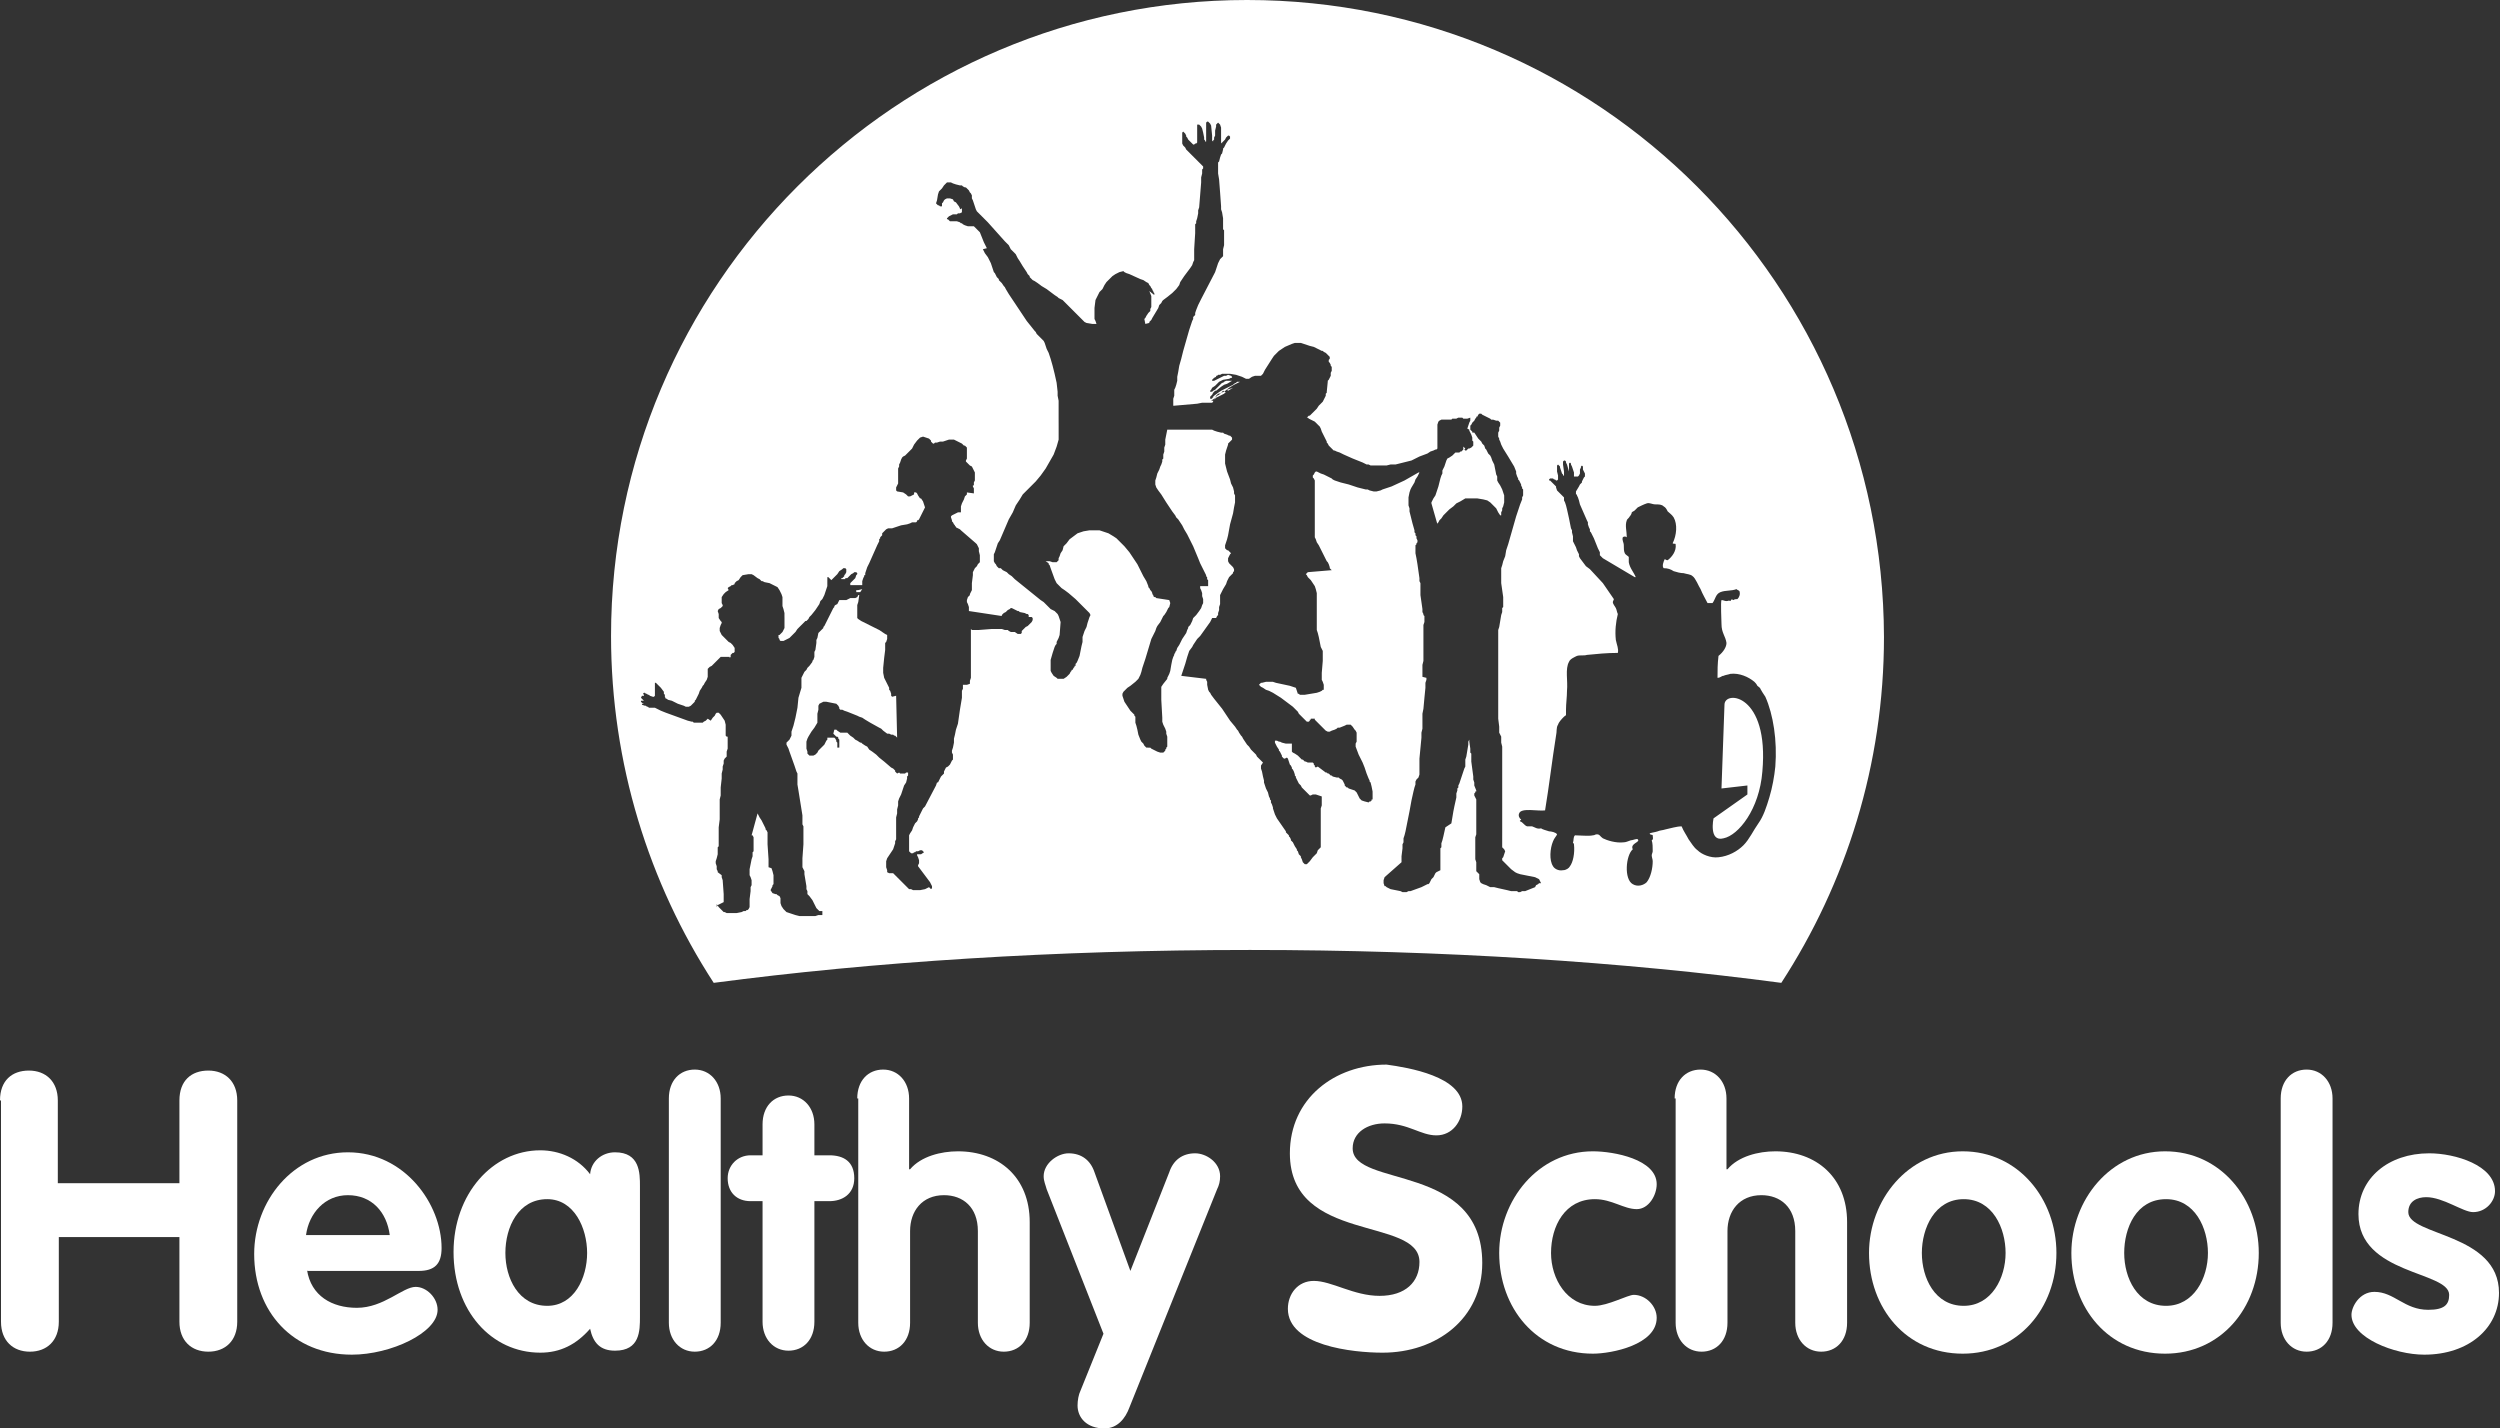
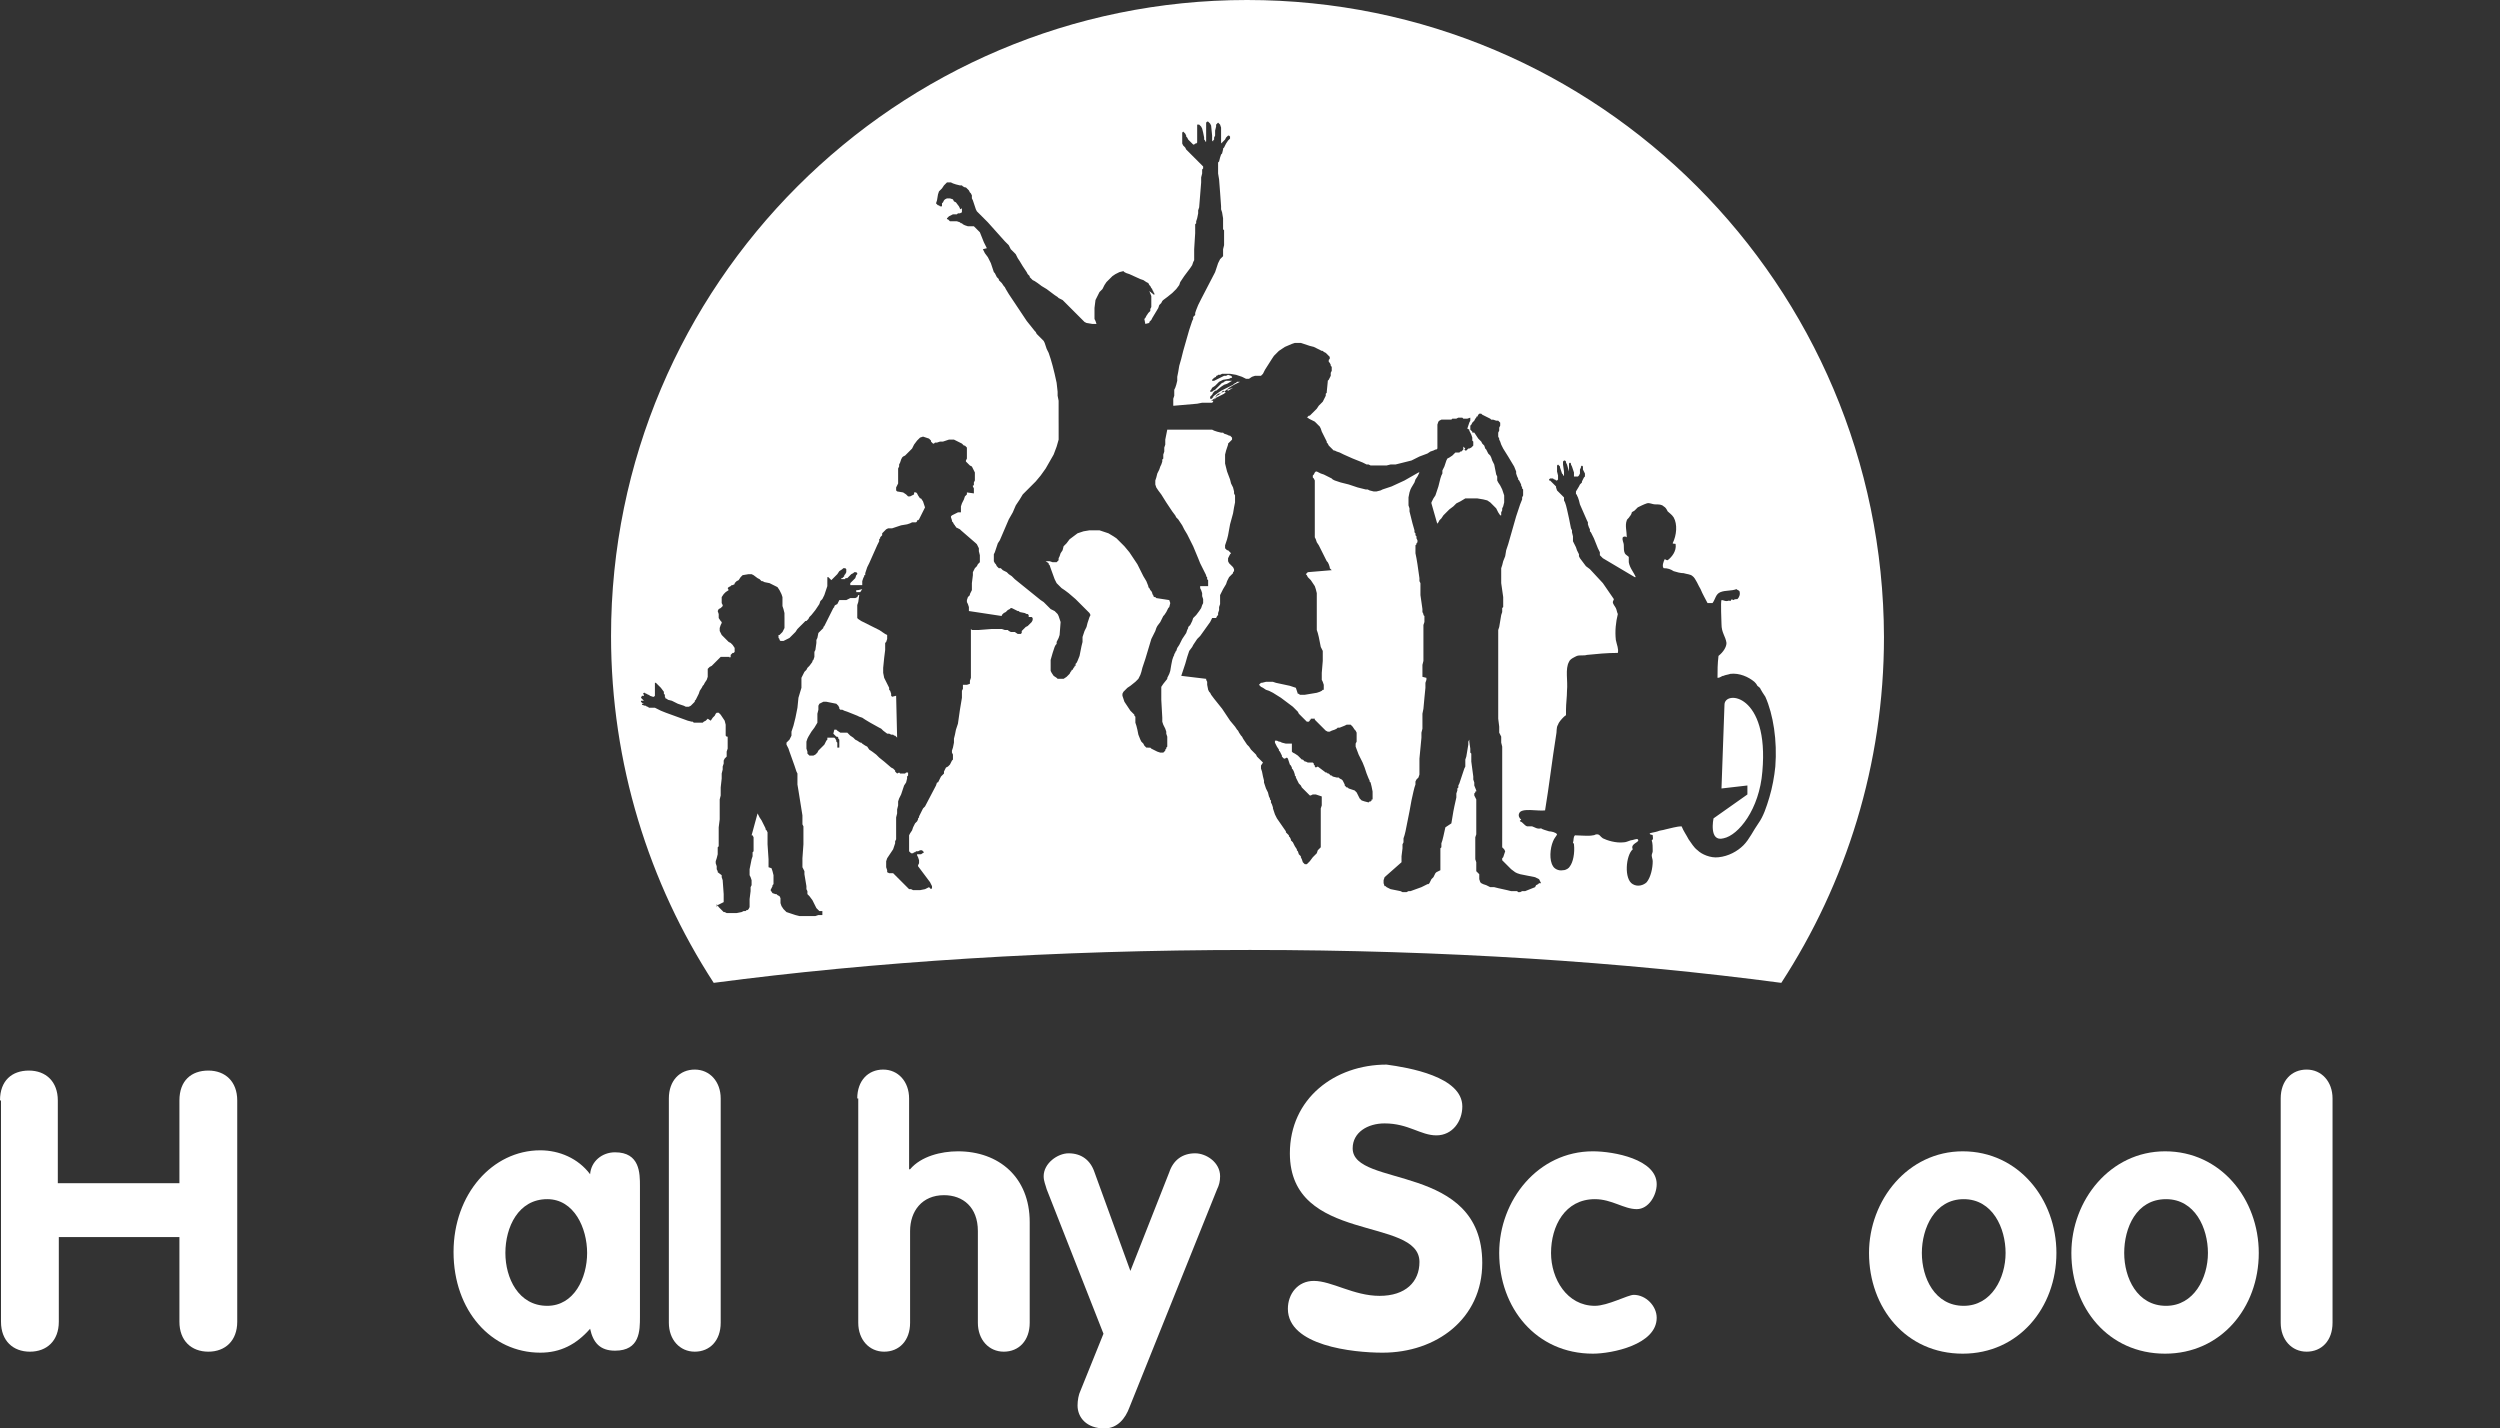
<svg xmlns="http://www.w3.org/2000/svg" version="1.1" id="Layer_1" x="0px" y="0px" viewBox="0 0 250.8 143.3" style="enable-background:new 0 0 250.8 143.3;" xml:space="preserve">
  <rect x="0" y="0" width="250.8" height="143.3" fill="#333333" stroke="none" />
  <style type="text/css">
	.st0{fill-rule:evenodd;clip-rule:evenodd;fill:#FFFFFF;}
</style>
  <path class="st0" d="M173,70.7l-0.3,8.4l2.6-0.3v0.9l-3.4,2.4c0,0-0.5,2.4,1,2c1.5-0.3,3.6-2.9,3.9-6.7  C177.5,69.6,173,69.2,173,70.7z M123.2,39.2l0.5-0.3l-0.6,0.2L123.2,39.2z M125.1,0C89.9,0,61.3,28.6,61.3,63.8  c0,12.8,3.8,24.8,10.3,34.8c15.9-2.1,34.2-3.3,53.8-3.3c19.4,0,37.5,1.2,53.3,3.3c6.5-10,10.3-21.9,10.3-34.7  C188.9,28.6,160.4,0,125.1,0z M103.6,62.2l-0.1,0.2l-0.2,0.2l-0.2,0.2l-0.2,0.1l-0.1,0.1l-0.2,0.2l-0.1,0.1l0,0.1h0v0.1l-0.1,0.1  h-0.1v0l-0.1,0l-0.1,0l-0.3-0.2l-0.1,0l-0.1,0l-0.1,0h-0.1l-0.2-0.1l-0.1-0.1l-0.3,0l-0.3-0.1l-0.2,0l-0.1,0h-0.4l-0.3,0l-1.3,0.1  h-0.7v0l-0.1-0.1l0,4.9l-0.1,0.3l0,0.1l0,0.1l0,0.1L97,68.7l-0.2,0l-0.1,0h-0.1l0,0l0,0v0.1l0,0.1v0.2l-0.1,0.2l0,0.2l0,0.5  l-0.2,1.2l-0.2,1.4l-0.2,0.6l-0.1,0.5l-0.1,0.4l0,0.4L95.6,75l-0.1,0.3l0,0.2l0.1,0.2l0,0.1v0.1l0,0.1v0.2l-0.1,0.1l-0.1,0.2  l-0.1,0.2l-0.2,0.2L94.9,77l-0.1,0.2l-0.1,0.2l0,0.2l-0.1,0.1l-0.1,0.1l-0.1,0.1l-0.1,0.2l-0.1,0.2l-0.1,0.2L94,78.5l-0.1,0.3  l-1.1,2.1l-0.2,0.2l-0.1,0.2l-0.1,0.2l-0.1,0.2l-0.1,0.2l0,0.1v0l-0.1,0.1l0,0l0,0.1L92,82.4l-0.1,0.1l-0.1,0.1l-0.1,0.2L91.6,83  l-0.1,0.3l-0.2,0.3l-0.1,0.2l0,0.2v0.1l0,0.2l0,0.3l0,0.3v0.3l0,0.1l0,0.1l0.1,0.1l0.1,0.1h0.1l0,0l0.1,0l0.1-0.1v0h0.1l0.1-0.1  l0.2,0l0.2-0.1h0.1l0.1,0l0.1,0.1l0.1,0.1l-0.3,0.2H92l0,0.1l0.1,0.2l0.1,0.3h0v0.2h0v0.1l-0.1,0.2v0.1l1.2,1.6l0.1,0.2l0.1,0.2  l0,0.2l-0.1,0.1L93.2,89L93,89.1l-0.2,0.1l-0.5,0.1l-0.4,0l-0.3,0l-0.2-0.1l-0.1,0h-0.1l-1.6-1.6h-0.2l0,0h-0.1l-0.1,0l-0.2-0.1  L89,87.4L89,87.3L88.9,87v-0.6l0.1-0.3l0.2-0.3l0.2-0.3l0.2-0.3l0.1-0.3l0.1-0.3l0-0.2l0.1-0.2v-0.3l0-0.2v-0.3l0-0.3l0-0.3l0-0.4  V82l0.1-0.4l0-0.4l0.1-0.4l0-0.2l0-0.2l0.1-0.3l0.1-0.2l0.1-0.2l0.1-0.3l0.1-0.3l0.1-0.3l0.2-0.3l0.1-0.4l0-0.2l0.1-0.1l0-0.2v-0.1  l-0.1,0h-0.1l-0.1,0.1h-0.3l-0.1,0l-0.1,0l-0.1-0.1L90,77.6l-0.1-0.1l-0.1-0.1l0,0l0,0l0-0.1l-0.1-0.1l-0.1-0.1l-0.2-0.1l-0.7-0.6  L88.2,76l-0.3-0.3l-0.4-0.3l-0.3-0.2L87,74.9l-0.2-0.1l-0.3-0.2l-0.1-0.1l-0.1,0l0,0l-0.3-0.2l-0.2-0.1L85.6,74l-0.3-0.2l-0.2-0.2  L85,73.5l-0.1,0l-0.1,0l-0.1,0l-0.1,0l-0.1,0h-0.2L84,73.3l-0.1-0.1l-0.1,0h-0.1l-0.1,0.4l0.3,0.3H84l0.1,0.1l0,0.1l0.1,0.1v0.5  l0,0.1v0.1l0,0.1h-0.2L84,74.6l0-0.1l0,0l-0.1-0.1l0,0l0-0.1l-0.1-0.2l-0.1-0.1l-0.1,0L83.3,74h-0.3L83,74.1l0,0.1l-0.1,0.1  l-0.1,0.2l-0.1,0.2l-0.2,0.2l-0.2,0.2l-0.2,0.2L82,75.5l-0.2,0.2l-0.2,0.1h-0.2l-0.2,0l-0.2-0.2L81,75.4l-0.1-0.3l0-0.2l0-0.5  l0.1-0.3l0.1-0.2l0.3-0.5l0.3-0.4l0.3-0.5v-0.3l0-0.2l0-0.4l0.1-0.4l0-0.2l0-0.2l0.1-0.2l0.2-0.1l0.2-0.1h0.3l1,0.2l0,0l0.1,0.1  l0.1,0.1l0.1,0.2l0,0l0,0.1l0.1,0.1h0.1l0.1,0l0.2,0.1l0.3,0.1l0.5,0.2l0.5,0.2l0.2,0.1l0.3,0.1l0.3,0.2l0.5,0.3l0.9,0.5l0.2,0.1  l0.1,0.1l0,0l0.1,0.1l0.4,0.3h0l0.1,0l0.1,0l0.2,0.1l0.1,0l0.1,0l0.1,0.1h0l0.1,0l0.1,0.1l0,0l0.1,0.1l-0.1-4.2l-0.4,0.1l-0.1-0.1  l0-0.1l0-0.1v0l-0.1-0.3l-0.1-0.1l0,0v0l0-0.2l-0.2-0.4L88.7,68l-0.1-0.5V67l0.1-1l0.1-0.8l0-0.3l0-0.2v-0.2l0.1-0.1l0.1-0.3l0-0.2  L89,63.7l-0.2-0.1l-0.3-0.2l-0.3-0.2l-1.4-0.7l-0.4-0.2l-0.3-0.2l-0.2-0.2L86,62L86,61.8v-0.4l0-0.2l0-0.2l0-0.3l0.1-0.3l0.1-0.7  l0,0l-0.1,0L86,59.9L85.8,60l-0.1,0l0,0h-0.1l-0.1,0l-0.2,0l-0.2,0.1l-0.2,0.1l-0.2,0l-0.2,0l-0.1,0l-0.2,0L84,60.6l-0.2,0.1  l-0.1,0.1l0,0.1L83.6,61l-0.1,0.2l-0.1,0.2l-0.5,1l-0.1,0.2l-0.1,0.2l-0.1,0.1l0,0.1l-0.1,0.1l-0.2,0.2l-0.2,0.2L82,64l-0.1,0.2  l0,0.3l-0.1,0.7l-0.1,0.2l0,0.2l0,0.3l-0.1,0.3l-0.1,0.1l0,0.1l-0.3,0.4l-0.2,0.2l-0.1,0.2l-0.2,0.2l-0.1,0.2l-0.1,0.2l-0.1,0.2  l0,0.1l0,0.2l0,0.3l0,0.4L80.1,70L80,71l-0.1,0.5l-0.1,0.5l-0.1,0.4l-0.1,0.4l-0.1,0.3l-0.1,0.3l0,0.1v0.1l0,0.2l-0.2,0.4l-0.1,0.1  L79,74.4l-0.1,0.1l0,0.1l0,0.1l0.1,0.2l0.1,0.2l0.1,0.3l0.5,1.4l0.1,0.3l0.1,0.3l0.1,0.2l0,0.2l0,0.2l0,0.3l0,0.4l0.1,0.6l0.4,2.5  V82l0,0.2l0,0.3l0,0.2l0.1,0.2v0.2l0,0.2v0.2l0,0.1l0,0.2v0.2l0,0.3v0.4l-0.1,1.4l0,0.3v0.4l0,0.1v0.1l0.1,0.2l0.1,0.2l0,0.3  l0.1,0.6l0.1,0.6v0.3l0.1,0.2v0.2l0,0.1l0.2,0.2l0.3,0.4l0.2,0.4l0.1,0.2l0.1,0.2l0.1,0.1l0.2,0.2l0.1,0l0,0l0,0l0.1,0l0.1,0l0,0.4  h-0.2v0h-0.2l-0.3,0.1h-0.4v0h-0.4v0h-0.8l-0.4-0.1l-0.3-0.1l-0.3-0.1l-0.3-0.1l-0.3-0.3l-0.2-0.3l-0.1-0.3l0-0.2l0-0.2l0-0.1  l-0.1-0.2l-0.2-0.1l-0.1-0.1l-0.1,0l-0.3-0.1l-0.2-0.3l0.1-0.2l0.1-0.2l0-0.1l0.1-0.1l0-0.2l0-0.1l0-0.1v-0.1l0-0.2l0-0.2l-0.1-0.4  l-0.1-0.3L77.1,87v-0.2l0-0.2v-0.4l-0.1-1.5l0-0.4v-0.6l0-0.2l-0.1-0.2l-0.1-0.1l0-0.1l-0.1-0.2l-0.1-0.2l-0.2-0.4L76.2,82L76,81.6  l-0.6,2.2l0.1,0l0.1,0.2v0.2l0,0.3l0,0.4l0,0.5l-0.1,0.1l0,0.2l0,0.2l-0.1,0.3l-0.1,0.5l-0.1,0.5l0,0.2l0,0.2l0,0.1v0.1l0.1,0.2  l0.1,0.3l0,0.2l0,0.1v0.2l-0.1,0.2l0,0.4l-0.1,0.8l0,0.2l0,0.1l0,0.1v0l0,0l0,0.1l0,0.1l0,0.2l-0.1,0.2l-0.1,0.1l-0.1,0l-0.1,0.1  l-0.2,0l-0.2,0.1l-0.5,0.1l-0.5,0h-0.5l-0.2-0.1l-0.1,0l-0.2-0.2l-0.1-0.1l0,0l-0.1-0.1l-0.1-0.1l-0.2-0.3V91l0.1-0.2l0.2-0.1  l0.2-0.1l0.2-0.1v-0.1l0,0v-0.2h0v-0.5l-0.1-1.4l-0.1-0.3l0-0.2L72,87.5v-0.1l-0.1-0.2l0-0.3l-0.1-0.3l0-0.2l0.1-0.3l0.1-0.4l0-0.3  l0-0.2l0-0.2l0.1-0.1v-1.1l0-0.8l0.1-0.8v-0.4l0-0.3V81l0-0.1v-0.7l0.1-0.4V79l0.1-0.9l0-0.5l0.1-0.4l0-0.3l0.1-0.3l0-0.2l0-0.1  l0.1-0.2l0.1-0.1l0.1-0.1l0,0l0,0v-0.1l0-0.2v-0.2l0.1-0.3v-0.2l0-0.2l0,0v-0.8l-0.1,0l0,0l-0.1-0.1l0-0.1v-0.3l0-0.2l0-0.3l0-0.2  l-0.1-0.4l-0.2-0.3l-0.2-0.3l-0.1-0.1l-0.1-0.1l-0.1,0l-0.1,0l-0.1,0.1l-0.1,0.2l-0.2,0.2l-0.2,0.3L71,72.1l-0.2,0.2l-0.2,0.1  l-0.1,0.1h-0.2l-0.1,0l-0.1,0H70l-0.2,0l-0.2,0l-0.1-0.1l0,0h-0.1L69,72.3l-1.1-0.4l-1.1-0.4l-0.5-0.2l-0.4-0.2l-0.2-0.1l-0.1,0l0,0  h-0.1l-0.1,0h-0.1l-0.2,0l-0.1-0.1l-0.1,0l-0.1-0.1l-0.1,0l-0.3-0.1l0,0v0l0-0.1v0l0.1,0l0.1,0l-0.2-0.1l0,0l-0.1-0.1l0-0.1l0.1,0  l0.1,0h0.1l-0.2-0.2l-0.1-0.1l0.1-0.2h0.3l-0.1,0l0-0.1l-0.1-0.1l-0.1,0l0.1,0l0.1-0.1h0.1l0.1,0.1l0.1,0l0.1,0.1h0.1l0,0l0.1,0.1  l0.3,0.1l0.1,0l0.1-0.1v-0.1h0l0,0l0-0.2V69l0-0.2v-0.1l0-0.1v-0.1l0.1,0l0.1,0.1l0.1,0.1l0.3,0.3l0.3,0.4l0,0.1l0,0.1l0,0l0.1,0.1  l0,0.1l0,0.1l0.1,0.2l0.1,0l0.1,0.1l0.4,0.1l0.4,0.2l0.2,0.1l0.3,0.1l0.3,0.1l0.2,0.1h0l0,0l0.1,0l0.1,0l0.1,0l0.2-0.1l0.1-0.1  l0.1-0.1l0.1-0.1l0.1-0.1l0-0.1l0.1-0.1l0.3-0.6l0.1-0.3l0.2-0.3l0.1-0.2l0.1-0.1l0.1-0.2l0.2-0.3l0.1-0.3l0-0.2l0-0.1l0-0.2l0-0.2  v-0.1l0.1-0.1l0.1-0.1l0.2-0.1l0.3-0.3l0.3-0.3l0.3-0.3h0.4l0.1,0H73l0.1,0h0.1V66l0.1-0.1l0-0.1l0-0.1l0.1-0.1l0.1-0.1l0.1,0  l0.1-0.1l0-0.1v0l0-0.1v0l0-0.1l0-0.1V65l-0.2-0.3l-0.1-0.1l-0.1-0.1l-0.2-0.1l-0.1-0.1l-0.2-0.2l-0.2-0.2l-0.2-0.2l-0.1-0.2  l-0.1-0.2L72.2,63l0.1-0.3l0.1-0.2l0-0.1l0,0v0l-0.1-0.1l0,0v0L72.1,62l0-0.1l0-0.1l0-0.1l0-0.1l-0.1-0.3l0.1-0.2l0.2-0.1l0.1-0.1  l0.1-0.1l0-0.1l0,0l-0.1-0.2l0-0.1v-0.5l0.2-0.3l0.2-0.2l0.3-0.2L73,59l0.1-0.1l0.2-0.1l0.1-0.1l0,0h0.1l0.2-0.1l0-0.1l0.1-0.1  l0.1-0.1l0.2-0.1l0.2-0.3l0.1-0.1l0.1-0.1l0.6-0.1l0.2,0l0.1,0l0.2,0.1l0.4,0.3l0.2,0.1l0.2,0.2l0.1,0l0.2,0.1l0.5,0.1l0.2,0.1  l0.2,0.1l0.2,0.1l0.2,0.1l0.2,0.3l0.2,0.4l0.1,0.3l0,0.2v0.4l0,0.3l0.1,0.3l0.1,0.4l0,0.3V62l0,0.1v0.3l0,0.1v0.1L78.7,63l-0.2,0.4  l-0.1,0.1l-0.1,0.1l-0.1,0.1l0,0l-0.1,0l0,0.1v0.2l0,0v0l0.1,0.1l0,0.1l0.1,0.1l0.1,0l0.2,0l0.2-0.1l0.2-0.1l0.2-0.1l0.2-0.2  l0.2-0.2l0.2-0.2l0.2-0.3l0.2-0.2l0.2-0.2l0.1-0.1l0.2-0.2l0.1-0.1l0.1,0l0.1-0.1l0.1-0.1l0.1-0.2l0.2-0.2l0.4-0.5l0.2-0.3l0.2-0.3  l0.1-0.3l0.2-0.2l0.2-0.4l0.1-0.3l0.1-0.3l0.1-0.3l0-0.3V58l0-0.1l0,0l0.1,0l0.2,0.2l0.1,0.1v0.1l0,0l0-0.1l0.1-0.1l0.1-0.1l0.1-0.1  l0.1-0.1l0.2-0.2l0.2-0.3l0.3-0.2l0.1-0.1l0.1,0l0.1,0l0.1,0.1v0.1l0,0.1l0,0.1l-0.1,0.2l-0.1,0.1l0,0.1l-0.2,0.2l-0.1,0v0.1l0.1,0  l0.3,0l0-0.1v0H85l0.1-0.1l0.2-0.2l0.1-0.1l0.2-0.1l0.1-0.1l0.1,0l0.1,0l0.1,0.1l0,0.1l-0.1,0.1L85.8,58l-0.2,0.2l-0.2,0.2l-0.1,0.1  l0,0v0.1l0,0.1l0.1,0l0.1,0h0.3l0.3,0l0.4,0l0,0.1v0l0-0.1l0-0.4l0.1-0.3l0.1-0.2l0-0.1l0.1,0l0-0.2l0.1-0.3l0.1-0.3l0.2-0.4  l0.8-1.8l0.1-0.2l0.1-0.2l0-0.2l0.1-0.1l0-0.1l0.1-0.1l0.1-0.1v-0.1l0-0.1l0.1-0.1l0.1-0.1l0.2-0.2l0.2-0.1l0.1,0l0,0h0.1l0.1,0  l0.1,0l0.3-0.1l0.6-0.2l0.6-0.1l0.3-0.1l0.2-0.1l0.2,0l0.2,0l0.1-0.1l0-0.1l0.1,0l0.1-0.1l0.1-0.2l0.1-0.2l0.1-0.2l0.1-0.2l0.1-0.2  l0.1-0.2l-0.1-0.3l-0.1-0.3l-0.2-0.3L92.3,50l-0.2-0.3L92,49.5l-0.1-0.1l-0.1,0h-0.1l0,0.1l0,0.1l-0.2,0.1l-0.2,0.1l-0.2,0l-0.1-0.1  l-0.1-0.1l-0.3-0.2L90,49.3l-0.1-0.1l0-0.1l0-0.2l0.1-0.2l0.1-0.2l0-0.2l0-0.2l0-0.1l0-0.1l0-0.1l0-0.2l0-0.2l0-0.3V47l0.1-0.2  l0-0.2l0.1-0.2l0.1-0.3l0.1-0.2l0.1-0.1l0.2-0.1l0.1-0.1l0.2-0.2l0.2-0.2l0.2-0.2l0.2-0.4l0.3-0.4l0.3-0.3l0.3-0.1l0.3,0.1l0.3,0.1  l0.1,0.1l0.1,0.1v0.1l0.1,0.1l0.1,0.1l0.1,0l0.1-0.1l0.1,0h0.1l0.3-0.1l0.3,0l0.3-0.1l0.3-0.1l0.2,0h0.3l0.2,0.1l0.4,0.2l0.2,0.1  l0.1,0.1l0.1,0.1l0.1,0l0.1,0.1l0.1,0.1v0.1l0,0.1l0,0.2l0,0.2l0,0.2v0.1l0,0.1V46l-0.1,0.2v0.1l0,0h0l0.1,0.1l0.1,0.1l0.2,0.2  l0.2,0.1l0.1,0.2l0.1,0.2l0.1,0.2l0,0.2v0.2l0,0.2l0,0.2l-0.1,0.2l0,0.1l0,0.1v0.1l-0.1,0l0,0.1l0.1,0.2l0,0.1v0.1l0,0.1v0.2  L97,49.4l0,0.2l-0.1,0.1l-0.1,0.1l-0.1,0.3l-0.1,0.2l-0.1,0.2l-0.1,0.3l0,0.4h0v0.2l-0.1,0h0v0h-0.2l-0.2,0.1l-0.2,0.1l-0.2,0.1  l-0.1,0.1l0,0.1l0.1,0.3v0.1l0.1,0.1l0.1,0.2l0.1,0.1l0,0l0,0.1l0.1,0l0,0.1l0.2,0.1l0.2,0.1l0.1,0.1V53l0,0.1v0.1l0,0l1.5,1.3l0,0  l0.1,0.1l0.1,0.2l0.1,0.2l0,0.3l0.1,0.4v0.3l0,0.1v0.3l-0.2,0.2L98,56.8L97.8,57l-0.1,0.2l-0.1,0.2v0.3l-0.1,0.8V59l0,0.2l-0.1,0.2  l-0.1,0.2l0,0l0,0.1l-0.1,0.1l-0.1,0.1l-0.1,0.3l0,0.2l0.1,0.2l0.1,0.3l0,0.1l0,0.1v0.1l0,0.1l3.3,0.5l0-0.1l0.1-0.1l0.1-0.1  l0.2-0.1l0.2-0.2l0.2-0.1l0.1-0.1h0.1l0.2,0.1l0.2,0.1l0.2,0.1h0l0.1,0l0.1,0.1l0.5,0.1l0.2,0.1h0l0.1,0l0.1,0.1l0,0.1l0,0.1l0.2,0  l0.1,0l0.1,0.1l0,0.2L103.6,62.2z M154.4,88.6l-0.1,0.1l-0.2,0.1L154,89l-0.5,0.2l-0.5,0.2l-0.3,0l-0.2,0.1h-0.2l-0.1-0.1l-0.1,0  h-0.2l-0.3,0l-0.4-0.1l-0.9-0.2l-0.4-0.1l-0.2,0l-0.2,0l-0.4-0.2l-0.3-0.1l-0.2-0.1l-0.1-0.1l-0.1-0.3V88l0-0.1l0-0.2l0,0l-0.3-0.3  v-0.7l0-0.1v-0.1l-0.1-0.3v-0.3l0-0.7l0-0.7V84l0.1-0.3v-0.4l0-0.4v-1.3l0-0.4l0-0.2v-0.8l-0.2-0.4l0-0.2l0.1-0.1v-0.1h0l0.1,0  l0-0.1l-0.2-0.5l0-0.1l0-0.1v-0.1l-0.1-0.3v-0.3l-0.2-1.5l0-0.3l0-0.2l0-0.2v-0.1l-0.1-0.1v-0.1l0-0.1v-0.2l-0.1-0.7l0-0.3l0,0  l0,0.1l-0.1,0.2l0,0.3l-0.1,0.6l-0.1,0.6l-0.1,0.3l0,0.3l0,0.2l0,0.2l-0.1,0.2l-0.1,0.3l-0.2,0.6l-0.1,0.3l-0.1,0.3l-0.1,0.2l0,0.2  l-0.1,0.1l0,0.2l-0.1,0.3l0,0.2l0,0.2l-0.2,0.9l-0.1,0.5l-0.1,0.6l-0.1,0.6L145,83l-0.2,0.9l-0.1,0.4l-0.1,0.3l0,0.2V85l-0.1,0.1  v0.1l0,0.2v0.3l0,1l0,0.2v0.4l-0.4,0.2l0,0l-0.1,0.1l-0.1,0.2l-0.1,0.2l-0.2,0.2l-0.1,0.2l-0.1,0.2l-0.1,0.1l-0.1,0l-0.2,0.1  l-0.2,0.1l-0.2,0.1l-1.1,0.4l-0.2,0l-0.2,0.1l-0.1,0l0,0l0,0h0l-0.1,0h0l-0.2,0l-0.2-0.1l-1-0.2l-0.4-0.2l-0.1-0.1l-0.1,0l-0.1-0.3  l0-0.3l0.1-0.3l1.7-1.5V86l0-0.1l0.1-0.8v-0.2l0-0.2l0.1-0.2v-0.2l0-0.2l0.1-0.3l0.1-0.4l0.2-1l0.2-1l0.2-1.1l0.2-0.9l0.1-0.4  l0.1-0.3l0-0.2l0-0.1l0.1-0.2l0.2-0.2l0.1-0.3v-0.1l0-0.1v-0.3l0-0.3v-0.2l0-0.2l0-0.4l0.2-2.1l0-0.5l0.1-0.4v-0.4l0-0.1v-0.6l0-0.4  l0.1-0.5l0.1-1.1l0.1-1l0-0.5l0.1-0.3v-0.1l0-0.1v0h0l-0.4-0.1v-1.2l0.1-0.4l0-0.9v-0.9l0-0.8l0-0.4l0-0.3l0-0.2l0-0.1l0.1-0.3  l0-0.2l0-0.2l0-0.2l-0.1-0.1l0,0v-0.1l-0.1-0.2l0-0.3l-0.2-1.4l0-0.3l0-0.3v-0.3l0-0.1v-0.2l-0.1-0.2l0-0.2v-0.1l-0.1-0.7l-0.1-0.7  l-0.1-0.6l-0.1-0.5V55l0-0.2l0-0.1l0.1-0.1l0-0.1l0.1-0.1v-0.2l-0.1-0.2l0-0.2l-0.1-0.1l0-0.1v-0.1l-0.1-0.1l0-0.1v-0.1l-0.2-0.7  l-0.2-0.8l-0.1-0.4l0-0.3l-0.1-0.3v-0.3l0-0.5l0.1-0.5l0.1-0.3l0.1-0.2l0.3-0.5l0.1-0.3l0.2-0.3l0.1-0.2l0.1-0.2l-0.1,0l-0.7,0.4  l-0.7,0.4l-1.3,0.6l-0.3,0.1l-0.3,0.1l-0.3,0.1l-0.2,0.1l-0.4,0.1h-0.2l-0.1,0l-0.4-0.1l-0.2-0.1l-0.2,0l-0.4-0.1l-0.4-0.1l-0.9-0.3  l-0.8-0.2l-0.3-0.1l-0.3-0.1l-0.2-0.1l-0.1-0.1l-0.2-0.1l-0.2-0.1l-0.2-0.1l-0.2-0.1l-0.3-0.1l-0.2-0.1l-0.2-0.1h-0.1l-0.1,0.1  l-0.1,0.2l-0.1,0.1l0,0.1v0.1l0.1,0.1l0.1,0.2v1.6l0,1.1l0,1.1v1.6l0,0.2l0,0.1l0.1,0.2l0.1,0.3l0.2,0.3l0.4,0.8l0.4,0.8l0.1,0.1  l0.1,0.2l0.1,0.3l0,0.1l0.1,0.1l0.1,0.1l-2.4,0.2l-0.1,0.1l-0.1,0.1l0,0l0.1,0.1l0.1,0.2l0.3,0.3l0.2,0.3l0.2,0.3l0.1,0.3l0.1,0.4  v3.6l0,0.1l0.1,0.3l0.1,0.4l0.1,0.5l0.1,0.5l0.1,0.2l0.1,0.2v0.1l0,0.1l0,0.1l0,0.1v0.1l0,0.2v0.3l-0.1,1.2l0,0.3v0.3l0,0.1l0.1,0.2  l0.1,0.3v0.3h0v0.1h0v0.1l-0.1,0l-0.1,0.1l-0.2,0.1l-0.3,0.1l-0.6,0.1l-0.6,0.1H131l-0.3,0l-0.2,0h-0.1l-0.1-0.1l-0.1,0h0L130,69  l-0.3-0.1l-0.3-0.1l-1.4-0.3l-0.3-0.1l-0.3,0H127l-0.4,0.1l-0.1,0l-0.1,0.1l-0.1,0.1l0.1,0.1l0.1,0.1l0.2,0.1l0.3,0.2l0.3,0.1  l0.4,0.2l0.8,0.5l0.4,0.3l0.4,0.3l0.4,0.3l0.4,0.4l0.1,0.1l0.1,0.2l0.1,0.1l0.1,0.1l0,0l0.1,0.1l0,0l0.1,0.1l0.1,0.1l0.1,0.1  l0.1,0.1l0.1,0.1l0.1,0h0.1l0.1-0.1l0-0.1l0.1,0l0-0.1h0.1l0.1,0l0.2,0l0,0.1l0.1,0.1l0.1,0.1l0.3,0.3l0.2,0.2l0.2,0.2l0.1,0.1  l0.1,0.1l0.2,0.1l0.1,0l0.1,0l0.2-0.1l0.3-0.1l0.2-0.1l0.1-0.1l0.1,0h0.1l0.5-0.2l0.2-0.1l0.2,0l0.2,0l0.1,0.1l0.1,0.1l0.2,0.3  l0.1,0.1l0.1,0.2l0,0.1v0.1l0,0.1v0.6l-0.1,0.2v0.3l0.3,0.8l0.4,0.8l0.2,0.5l0.2,0.6l0.2,0.5l0.1,0.2l0,0.1l0.1,0.1l0.1,0.4l0.1,0.5  V80l0,0.1v0.1l-0.1,0l0,0.1l-0.1,0.1h-0.1v0l-0.1,0.1l-0.4-0.1l-0.3-0.1l-0.1-0.1l-0.1-0.1l-0.1-0.2l-0.2-0.4l-0.2-0.2l-0.6-0.2  l-0.1-0.1l-0.1,0l-0.1-0.1l0,0l-0.1-0.1l0-0.1v0l-0.1-0.2l-0.1-0.2l-0.1-0.1l-0.2-0.1l-0.1-0.1l-0.2,0l-0.4-0.1l-0.1-0.1l-0.1,0  l-0.1-0.1l-0.1-0.1l-0.1,0l-0.1-0.1l-0.1,0l-0.4-0.3l-0.4-0.3L132,77l-0.1-0.1l0-0.1l-0.1-0.1l0-0.1l-0.1-0.1l-0.1,0l-0.1,0h-0.1  l-0.1,0h-0.1l-0.2-0.1l-0.1,0l-0.1-0.1l-0.1-0.1l-0.1,0l-0.1-0.1l-0.1-0.1l-0.2-0.2l-0.3-0.2l-0.2-0.1l-0.1-0.1l0-0.1l0-0.2l0-0.2  l0-0.3l-0.1,0h-0.5l-0.4-0.1l-0.2-0.1l-0.1,0l-0.2-0.1l-0.1,0l-0.1,0l0,0.1v0.1l0.1,0.2l0.1,0.2l0.2,0.3l0,0.1l0.1,0.1l0.1,0.2  l0.1,0.2l0,0.1l0.1,0.1l0.1,0.1h0.1l0.2-0.1l0.1,0.1l0.1,0.3l0.1,0.3l0.1,0.1l0.1,0.2l0,0.1l0.1,0.1l0.1,0.2l0.1,0.3v0l0,0.1  l0.1,0.1v0l0,0.1L130,78l0.1,0.2l0.1,0.2l0.1,0.2l0.1,0.1l0.1,0.1l0.1,0.2l0.1,0.1l0,0l0.1,0.1l0.1,0.1l0.2,0.2l0.1,0.1l0.1,0.1  l0.1,0.1l0.1,0l0.2-0.1h0.3l0.3,0.1l0.3,0.1l0,0.1l0,0.2l0,0.3l0,0.3l-0.1,0.3l0,0.3v1l0,0.4v1.4l0,0.1v0.7l-0.1,0.1l-0.1,0.1  l-0.1,0.1l-0.1,0.3l-0.2,0.2l-0.1,0.1l-0.1,0.1l-0.3,0.4l-0.2,0.2l-0.1,0.1l-0.1,0h-0.1l-0.1-0.1l-0.1-0.1l-0.1-0.3l-0.1-0.2v-0.1  l-0.1-0.1l-0.1-0.1l-0.1-0.3l-0.1-0.1l0-0.1l-0.2-0.3l-0.1-0.2l-0.1-0.2l-0.1-0.1l-0.1-0.1l0-0.1l-0.1-0.2l-0.1-0.1l0-0.1l-0.1-0.1  l-0.1-0.1l-0.1-0.1l0-0.1l-0.9-1.3l-0.2-0.4l-0.1-0.3l-0.1-0.3l0-0.1l-0.1-0.3l-0.1-0.2l0-0.1v-0.1l-0.1-0.1l0-0.1v0l-0.1-0.2  l-0.1-0.4l-0.2-0.4l-0.1-0.3l-0.1-0.3l0-0.2l-0.1-0.4l-0.1-0.5l-0.1-0.3l0-0.2v-0.1l0.2-0.3v0l0,0l-0.1-0.1l-0.1-0.1l-0.1-0.1  l-0.1-0.1l-0.1-0.1l-0.1-0.1l-0.1-0.2l-0.1-0.1l-0.2-0.2l-0.2-0.2l-0.2-0.3l-0.1-0.1l-0.1-0.1l-0.4-0.6l-0.1-0.2l-0.1-0.1l-0.2-0.3  l-0.1-0.2l-0.1-0.1l-0.2-0.3l-0.5-0.6l-0.4-0.6l-0.4-0.6l-0.4-0.5l-0.4-0.5l-0.3-0.4l-0.1-0.2l-0.1-0.1l-0.1-0.2l-0.1-0.5l0-0.3  l-0.1-0.2v-0.1l-2.5-0.3l0.2-0.6l0.2-0.6l0.2-0.7l0.2-0.6l0.3-0.4l0.1-0.2l0.2-0.3l0.2-0.3l0.3-0.3l1-1.4l0.2-0.4L122,62l0.1-0.2  l0.1-0.1v-0.2h0l0.1-0.3V61l0-0.1l0.1-0.3l0-0.6l0-0.3l0.1-0.2l0.1-0.2l0.1-0.2l0.3-0.5l0.1-0.3l0.1-0.2l0.1-0.2l0.1-0.1l0.1-0.1  l0.1-0.1l0.1-0.1l0-0.1l0.1-0.1v-0.2l-0.1-0.2l-0.2-0.2l-0.2-0.2l-0.1-0.2l0-0.3l0.1-0.2l0.1-0.2l0.1-0.1l-0.1-0.1l-0.1-0.1  l-0.1-0.1l-0.1,0l-0.1-0.1l-0.1-0.1l0-0.1l0-0.2l0.1-0.3l0.1-0.3l0.1-0.4l0.2-1.1l0.3-1.1l0.1-0.6l0.1-0.5v-0.2l0-0.2v-0.2l0-0.1  l-0.1-0.2l0-0.1v-0.1l-0.1-0.4l-0.1-0.2l-0.1-0.2l-0.1-0.4l-0.3-0.8l-0.2-0.8l0-0.5l0-0.4l0.1-0.4l0.1-0.3l0.1-0.3l0-0.1l0.1-0.1  l0.1-0.1l0.1-0.1l0.1-0.1l0-0.1l0-0.1l-0.1-0.1l-0.1-0.1l-0.1,0l-0.2-0.1l-0.3-0.1l-0.1-0.1l-0.1,0h-0.1l-0.4-0.1l-0.3-0.1l-0.2-0.1  l-0.1,0h-2.1v0l-0.1,0h-0.5l-0.7,0l-0.4,0h-0.4l-0.2,0l-0.1,0.5l-0.1,0.5v0.5l-0.1,0.3l0,0.1v0.3l-0.1,0.3l0,0.1v0.3l-0.1,0.1l0,0.1  v0.1l-0.1,0.3l-0.1,0.2l-0.1,0.3l-0.2,0.4l-0.1,0.4l-0.1,0.3v0.3l0,0.1l0.1,0.3l0.2,0.3l0.3,0.4l0.5,0.8l0.6,0.9l0.3,0.4l0.1,0.2  l0.1,0.1l0.1,0.1l0.2,0.3l0.2,0.3l0.2,0.4l0.3,0.5l0.6,1.2l0.5,1.2l0.2,0.5l0.3,0.6l0.1,0.2l0.1,0.2l0.1,0.2v0l0,0.1l0.1,0.1v0.1  l0,0.1l0.1,0.1v0.1l0,0.1l0,0.1v0.1l0,0.1v0.1h-0.8v0.1l0,0.1l0.1,0.2l0.1,0.3v0.1l0,0.2l0.1,0.3v0.4l-0.1,0.2l-0.1,0.3l-0.2,0.3  l-0.3,0.4l-0.3,0.3l-0.1,0.3l-0.1,0.2l-0.1,0.2l-0.1,0.1l-0.1,0.1l0,0.1l-0.1,0.2l-0.1,0.3l-0.4,0.6l-0.3,0.6l-0.2,0.3l-0.1,0.3  l-0.1,0.1l0,0.1l-0.1,0.1l0,0.1l-0.1,0.2l-0.1,0.3l-0.1,0.5l-0.1,0.6l-0.1,0.3l-0.1,0.2l-0.1,0.2l0,0.1l-0.4,0.5l-0.2,0.3l0,0.3v0.2  l0,0.1v0.5l0,0.2l0.1,1.8l0,0.4l0.1,0.3l0.1,0.2l0.1,0.2l0.1,0.3l0,0.2l0.1,0.3v0.5l0,0.1v0.1l0,0.3l-0.1,0.1l0,0.1l-0.1,0.1l0,0.1  l-0.1,0.1l-0.1,0.1l-0.2,0h-0.1l-0.3-0.1l-0.2-0.1l-0.2-0.1l-0.2-0.1l-0.1-0.1l-0.1,0h0L115,75l-0.2-0.2l-0.1-0.2l-0.2-0.2l-0.1-0.2  l-0.2-0.5l-0.1-0.5l-0.1-0.4l-0.1-0.3v-0.6l-0.1-0.1l0-0.1l-0.2-0.2l-0.1-0.1l-0.1-0.1l-0.2-0.3l-0.2-0.3l-0.2-0.3l-0.1-0.3  l-0.1-0.3l0-0.2l0.1-0.2l0.2-0.2l0.2-0.2l0.3-0.2l0.5-0.4l0.3-0.3l0.1-0.2l0.1-0.2l0.1-0.3l0.1-0.4l0.3-0.9l0.3-1l0.3-1l0.4-0.8  l0.1-0.3l0.1-0.2l0.3-0.4l0.2-0.4l0.1-0.2l0.1-0.1l0.2-0.3l0.1-0.2l0.1-0.2l0.1-0.1l0.1-0.4l-0.1-0.3L116,60H116l-0.1-0.1l-0.1,0h0  l-0.1-0.1l0-0.1l-0.1-0.1l0-0.1l-0.1-0.2l-0.1-0.1l-0.1-0.2l-0.1-0.1l0-0.1v0l-0.2-0.5l-0.3-0.5l-0.3-0.6l-0.3-0.6l-0.4-0.6  l-0.4-0.6l-0.5-0.6l-0.5-0.5l-0.3-0.3l-0.3-0.2l-0.5-0.3l-0.6-0.2l-0.3-0.1h-0.3l-0.7,0l-0.6,0.1l-0.6,0.2l-0.4,0.3l-0.4,0.3  l-0.3,0.4l-0.3,0.3l-0.1,0.4l-0.2,0.3l-0.1,0.3l-0.1,0.2l0,0.2l-0.1,0.1l-0.1,0.1h-0.2v0h-0.2l-0.3-0.1l-0.2,0h-0.2l0.3,0.2v0l0,0.1  l0.1,0.1l0.1,0.3l0.4,1.1l0.1,0.2l0.1,0.2l0.1,0.1l0.1,0.1l0.1,0.1l0.2,0.2l0.3,0.2l0.4,0.3l0.7,0.6l0.7,0.7l0.3,0.3l0.1,0.1  l0.1,0.1l0.1,0.1l0.1,0.1l0.1,0.2l-0.1,0.2l-0.1,0.3l-0.1,0.3l-0.1,0.4l-0.2,0.4l-0.1,0.3l-0.1,0.3v0.2l0,0.3l-0.1,0.4l-0.1,0.5  l-0.1,0.5l-0.2,0.5l-0.1,0.2l-0.1,0.1l0,0.1v0.1l-0.1,0l0,0.1l-0.1,0.1l-0.1,0.2l-0.1,0l0,0.1l-0.1,0.1l-0.1,0.2l-0.3,0.3l-0.3,0.2  l-0.2,0h-0.2l-0.2,0l-0.1-0.1l-0.3-0.2l-0.2-0.3l-0.1-0.2l0-0.1l0-0.3v-0.7l0.2-0.7l0.1-0.3l0.1-0.3l0.1-0.2l0.1-0.1l0-0.2l0.1-0.2  l0.1-0.2l0.1-0.3l0.1-1.3l-0.1-0.3l-0.1-0.3l-0.1-0.2l-0.1-0.1l-0.1-0.1l-0.1-0.1l-0.2-0.1l-0.2-0.1l-0.2-0.2l-0.1-0.1l-0.1-0.1  l-0.3-0.3l-0.3-0.2l-2.6-2.1l-0.3-0.3l-0.3-0.2l-0.2-0.2l-0.2-0.1l-0.2-0.1l-0.1-0.1l-0.1-0.1l-0.1,0l-0.1,0l-0.1-0.1l-0.1-0.1  l-0.1-0.2l-0.1-0.1l-0.1-0.2v-0.2l0-0.3l0-0.2l0.1-0.2l0.1-0.3l0.1-0.3l0.1-0.3l0.2-0.3l0.3-0.7l0.3-0.7l0.3-0.7l0.4-0.7l0.3-0.7  l0.2-0.3l0.2-0.3l0.3-0.5l0.3-0.3l0.5-0.5l0.5-0.5l0.5-0.6l0.5-0.7l0.4-0.7l0.4-0.7l0.3-0.8l0.2-0.7v-1.2l0-0.1V42l0-0.5v-0.4l0-0.9  l-0.1-0.5l0-0.2v-0.2l-0.1-0.9l-0.2-0.9l-0.2-0.8l-0.2-0.7l-0.2-0.6l-0.2-0.4l-0.1-0.3l-0.1-0.3l-0.1-0.2l-0.1-0.1l0,0l-0.1-0.1  l-0.1-0.1l-0.1-0.1l-0.1-0.1l0,0l-0.1-0.1l-0.1-0.1l-0.1-0.2l-0.1-0.1l-0.8-1l-0.6-0.9l-0.6-0.9l-0.6-0.9l-0.3-0.5l-0.1-0.2  l-0.1-0.1l-0.2-0.3l-0.1-0.1l-0.1-0.1l0,0l-0.1-0.1l0-0.1l-0.1-0.1l-0.1-0.1l-0.1-0.2l-0.1-0.2l-0.1-0.1l-0.1-0.3l-0.2-0.6l-0.3-0.6  l-0.3-0.4l-0.1-0.2l-0.1-0.2L99,24.9l-0.1-0.2l-0.2-0.4l-0.2-0.5l-0.2-0.5L98,23l-0.2-0.2l-0.1-0.1h-0.3l-0.3,0l-0.3-0.1l-0.2-0.1  l-0.1-0.1l-0.1,0l-0.1-0.1L96,22.2l-0.2,0l-0.1,0h-0.1l-0.1,0h-0.2L95.1,22L95,22h0l0-0.1l0.1-0.1l0.1-0.1l0.2-0.1l0.2-0.1H96  l0.1-0.1l0.1,0h0.1l0.2-0.1l0-0.1v-0.1l0-0.1v-0.1L96.3,21l0-0.1v0l-0.1-0.2l-0.3-0.4l-0.2-0.1L95.6,20l-0.3-0.1l-0.3,0L94.8,20  l-0.1,0.1l-0.1,0.2l-0.1,0.1l0,0.1l0,0.2l-0.1,0l-0.1,0l-0.1-0.1l-0.1,0l-0.1-0.1l-0.1-0.1L94,20.1l0.1-0.6l0.1-0.3l0.3-0.3l0.2-0.3  l0.1-0.1l0.1-0.1l0.1-0.1l0.1,0l0.2,0l0.1,0l0.2,0.1l0.3,0.1l0.4,0.1h0.1l0.1,0l0.1,0.1l0.2,0.1l0.1,0l0.1,0.1l0.1,0.1l0.1,0.1  l0.1,0.2l0.1,0.1l0.1,0.2v0.1l0,0.2l0.1,0.2l0.1,0.3l0.1,0.3l0.1,0.3l0.1,0.2l0.1,0.1l0.1,0.1l0.1,0.1l0.1,0.1l0.3,0.3l0.4,0.4  l1.7,1.9l0.2,0.2l0,0l0.1,0.1l0.1,0.1l0.1,0.2l0.1,0.2l0.1,0.1l0.1,0.1l0.1,0.1l0.1,0.1l0.1,0.1l0.1,0.2l0.1,0.2l0.2,0.3l0.3,0.5  l0.2,0.3l0.2,0.3l0.1,0.2l0.1,0.1l0.1,0.1l0,0.1l0.1,0.1l0,0l0.1,0.1l0.1,0.1l0.2,0.1l0.3,0.2l0.4,0.3L105,29l0.8,0.6l0.3,0.2  l0.1,0.1l0.4,0.2l0.1,0.1l0.1,0.1l0.1,0.1l0.1,0.1l0.5,0.5l0.6,0.6l0.1,0.1l0.1,0.1l0,0l0.1,0.1l0.2,0.2l0.1,0.1l0.1,0.1l0.2,0.1  l0.6,0.1h0.4l-0.1-0.3l-0.1-0.2l0-0.3v-0.4l0-0.4l0.1-0.8l0.3-0.6l0.1-0.2l0.1-0.1l0.1-0.1l0.1-0.1l0.1-0.2l0.1-0.2l0.2-0.3l0.3-0.3  l0.3-0.3l0.3-0.2l0.4-0.2l0.4-0.1h0l0.1,0.1l0.2,0.1l0.3,0.1l1.1,0.5l0.3,0.1l0.3,0.2l0.2,0.1l0.1,0.2l0.1,0.1l0.1,0.2l0.1,0.1  l0,0.1l0.1,0.1v0l0,0.1l0.1,0.1v0.1l0,0.1l-0.5-0.4l0.2,0.5v0.7l0,0.1v0.1l0,0.1v0.1l-0.1,0.2h0v0.2l-0.2,0.2l-0.2,0.3l-0.1,0.2  l-0.1,0.1v0l0.1,0.5l0.4-0.1v-0.1l0.1-0.1l0.1-0.1l0.1-0.2l0.3-0.5l0.3-0.5l0.1-0.3l0.2-0.2l0.1-0.2l0.1-0.1l0.4-0.3l0.5-0.4  l0.2-0.2L118,29l0.3-0.4l0.1-0.3l0.2-0.3l0.2-0.3l0.3-0.4l0.3-0.4l0.2-0.3l0.1-0.3l0.1-0.2l0-0.2v-0.6l0-0.3l0.1-1.6V23l0-0.3v-0.2  l0.1-0.1v-0.2l0.1-0.3l0.1-0.5v-0.3l0.1-0.3l0.2-2.5v-0.5l0.1-0.4V17l0,0l0.1-0.1v-0.1l0-0.1l-0.1-0.1l-0.1-0.1l0,0l-0.6-0.6  l-0.2-0.2l-0.1-0.1l-0.1-0.1l-0.1-0.1l-0.4-0.4l-0.1-0.2l-0.1-0.1l-0.1-0.1l-0.1-0.2v-0.8l0-0.3l0.1-0.1l0.1,0.1l0.1,0.1l0.1,0.2v0  l0,0.1l0.1,0.1l0.1,0.2l0.1,0.1l0.1,0.1l0.2,0.2l0.1,0.1l0.1,0l0.1-0.1l0.1,0l0.1-0.1V14l0-0.5l0-0.5v-0.4l0-0.1l0.1,0l0.1,0  l0.1,0.1l0.1,0.1l0.1,0.2l0.1,0.4l0.1,0.5V14l0.1,0.1v0.1l0.1,0v-0.5h0l0-1v-0.4l0.1-0.1l0.1,0l0.1,0.1l0.1,0.1l0.1,0.2l0.1,1v0.2  l0,0.2l0,0.1l0.1,0.1v-0.1l0.1-0.1v-0.1l0-0.1l0.1-0.2v-0.5l0.1-0.4v-0.2l0.1-0.1l0.1-0.1l0.1,0.1l0.1,0.1l0.1,0.3v0.4l0,0.1l0,0.5  v0.5l0.1,0.1l0-0.1l0.1-0.1l0.1-0.1l0.1-0.1l0.1-0.2l0.1-0.1l0.1-0.1l0.1,0l0.1,0.1v0.2l-0.1,0.1l-0.1,0.1l-0.2,0.3l-0.1,0.2  l-0.1,0.2l-0.1,0.1v0.1l-0.1,0.4l-0.1,0.1l-0.1,0.3l-0.1,0.4l-0.1,0.1l0,0.1l0,0.2v0.4l0,0.4l0.1,0.6l0.1,1.3l0.1,1.4v0.3l0.1,0.3  l0.1,0.6v0.3l0,0.1V23l0.1,0.1l0,0.3v0.4l0,0.4v0.4l-0.1,0.4v0.3l0,0.1v0.3l-0.1,0.1l-0.1,0.1l-0.1,0.1l-0.1,0.2l-0.1,0.2l-0.1,0.3  l-0.1,0.3l-0.1,0.3l-1.4,2.7l-0.3,0.6l-0.2,0.5l-0.1,0.3l0,0.1v0.1l-0.1,0.1l-0.1,0.1l0,0.2l-0.1,0.2l-0.1,0.3l-0.2,0.6l-0.4,1.4  l-0.2,0.7l-0.2,0.8l-0.2,0.7l-0.1,0.6l-0.1,0.5l0,0.4l-0.1,0.4l-0.1,0.3l-0.1,0.2v0.3h0v0.1l0,0.2l-0.1,0.3l0,0.2v0.2l0,0.3h0.1  l2.3-0.2l0.5-0.1l0.2,0h0.2l0.3,0h0.2l0.1,0l0.1-0.1v-0.1h0l0.1-0.1l0.2-0.4l0.1-0.1l0.1-0.1l0.1,0l0.2-0.1l0.3-0.1l0.5-0.4l0.5-0.3  l0.6-0.3l-0.2,0l-0.1,0l-0.1,0.1l-0.2,0.1l-0.1,0.1l-0.2,0.1l-0.2,0.1l-0.2,0.1l-0.2,0.1l-0.4,0.2l-0.3,0.2l-0.4,0.3l-0.1,0.1v0.1  l-0.1,0l0,0.1h-0.1v0l-0.1,0v0l0-0.2l0.1-0.1l0.1-0.1l0.1-0.2l0.1-0.1l0.1-0.1l0.1,0l0.5-0.4l0.3-0.2l0.3-0.1l0.5-0.3H123l-0.2,0.1  l-0.1,0.1l-0.1,0l-0.1,0.1l-0.3,0.3l-0.3,0.3l-0.2,0.1l-0.1,0.1l-0.1,0l-0.1,0l0-0.1l0.1-0.1l0.1-0.2l0.3-0.2l0.2-0.2l0.2-0.2  l0.2-0.1l0.2-0.1l0.6-0.1l0.2-0.1l0.1,0v-0.1l-0.1-0.1l-0.3-0.1l-0.2,0.1l-0.2,0l-0.2,0.1l-0.2,0.1l-0.2,0.1l-0.2,0.1l-0.2,0.1  l-0.1,0h-0.1v0h0l0-0.1l0.1-0.1l0.1-0.1l0.2-0.1v-0.1l0.1,0l0.1-0.1l0.2,0l0.2-0.1l0.2,0l0.6,0l0.6,0.1l0.3,0.1l0.3,0.1l0.2,0.1  L125,38h0.1l0.1,0h0.1l0.3-0.2l0.3-0.1h0.6l0.1-0.1l0.1-0.1l0.1-0.2l0.1-0.2l0.7-1.1l0.2-0.3l0.2-0.2l0.3-0.3l0.3-0.2l0.3-0.2  l0.7-0.3l0.3-0.1l0.3,0l0.3,0l0.3,0.1l0.3,0.1l0.3,0.1l0.4,0.1l0.4,0.2l0.4,0.2l0.1,0l0.1,0.1l0.2,0.1l0.2,0.2l0.2,0.2v0.1l0,0.1  l0,0.1h0v0.1h0V36l-0.1,0.1l0,0l0,0.1l0,0.1l0.1,0.1l0.1,0.2v0l0,0.1l0.1,0.1v0.4l-0.1,0.2l0,0.3l-0.1,0.2l-0.1,0.2l-0.1,0.1v0.1  l-0.1,1l0,0l0,0.1l-0.1,0.1l0,0.2l-0.1,0.2l-0.1,0.2l-0.1,0.2l-0.1,0.1l-0.1,0.1l-0.2,0.2l-0.2,0.3l-0.3,0.3l-0.2,0.2l-0.1,0.1  l-0.1,0.1l-0.1,0l-0.1,0.1l-0.1,0.1l0.1,0l0.1,0.1l0.2,0.1l0.2,0.1l0.2,0.1l0.3,0.3l0.1,0.1l0.1,0.1l0.1,0.2l0.1,0.3l0.5,1v0l0,0.1  l0.1,0.1l0.1,0.2l0.1,0.1l0,0l0.1,0.1l0.1,0.1l0.2,0.2l0.1,0l0.2,0.1l0.3,0.1l0.4,0.2l0.9,0.4l1,0.4l0.2,0.1l0.2,0.1h0.1l0.1,0  l0.2,0.1h0.1l0.2,0h0.2l0.1,0h0.5l0.2,0h0.3l0.4-0.1h0.5l0.4-0.1l0.4-0.1l0.4-0.1l0.4-0.1l0.8-0.4l0.8-0.3l0.3-0.2l0.3-0.1l0.2-0.1  l0.1,0l0.1-0.1v-0.7l0-0.5l0-0.5v-0.4l0,0v0l0-0.1l0-0.1l0-0.1l0.1-0.3l0.1-0.1l0.2-0.1h0.3l0.3,0l0.2,0l0.1,0l0.1,0l0.1-0.1l0.1,0  l0.3,0l0.2-0.1l0.2,0h0.1l0.1,0l0.1,0.1L147,42l0.1,0l0.1,0l0.3-0.1l0,0l0,0.1l0,0.2l-0.1,0.2l-0.2,0.6l0.2,0.1l0,0.1l0.1,0.2  l0.1,0.2l0.1,0.3l0,0.1l0,0.1l0,0.1l0.1,0.1l0,0.2v0.1l0,0.1l-0.1,0.1l-0.1,0.1l-0.2,0.1l-0.1,0l-0.1,0.1l-0.1,0.1l-0.1,0l-0.1-0.1  l0,0L147,45l-0.1-0.1l0,0l-0.1-0.1l0,0l-0.1-0.1l0.1,0.1V45l0,0.1l-0.1,0.1l-0.1,0.1h-0.1v0l-0.1,0.1h-0.2l-0.2,0H146l-0.1,0.1  l-0.1,0.1l-0.1,0.1l-0.3,0.2l-0.2,0.1l-0.1,0.2l-0.2,0.6l-0.1,0.2l-0.1,0.2l0,0.1l0,0.1l0,0.1l-0.1,0.2l-0.1,0.3l-0.1,0.4l-0.1,0.4  l-0.1,0.3l-0.1,0.3l-0.1,0.3l-0.2,0.3l-0.1,0.2l-0.1,0.2l0,0.1l0.6,2.1l0-0.1l0.1-0.1l0.1-0.2l0.2-0.2l0.2-0.3l0.3-0.3l0.3-0.3  l0.4-0.3l0.3-0.3l0.4-0.2L147,50l0.5,0l0.7,0l0.6,0.1l0.4,0.1l0.3,0.2l0.2,0.2l0.1,0.1l0.1,0.1l0.1,0.1l0.1,0.1l0.1,0.2l0.1,0.2  l0.2,0.3l0,0l0,0l0.1,0l0,0l0,0v-0.1l0-0.1l0-0.1l0.1-0.2l0-0.2l0.1-0.2l0.1-0.4l0-0.2l0-0.2l0-0.2l0-0.1l-0.1-0.3l-0.1-0.3  l-0.1-0.2l-0.1-0.2l-0.2-0.3l-0.1-0.2l0-0.2l0-0.2l-0.1-0.2l-0.2-1l-0.2-0.4l-0.1-0.3l-0.1-0.2l-0.2-0.2l-0.1-0.2l-0.1-0.2l-0.1-0.1  l-0.1-0.3l-0.2-0.2l-0.1-0.2l-0.1-0.1l-0.2-0.2l-0.2-0.3l-0.2-0.3l-0.1,0l0,0l-0.1,0l0-0.1l-0.1-0.1l-0.1-0.1l0-0.2l0-0.2l0.1-0.1  l0.1-0.2l0.2-0.2l0.1-0.2l0.1-0.1l0-0.1l0.1,0l0,0l0.1-0.2l0.1-0.1l0,0l0.1,0l0.1,0l0.1,0.1l0.4,0.2l0.2,0.1l0.2,0.1l0.1,0.1l0.1,0  l0.1,0l0.3,0.1l0.1,0l0.1,0l0.1,0.1l0.1,0.1l0,0.1l0,0.2l-0.1,0.2l0,0.3l-0.1,0.2v0.4l0.1,0.2l0,0.1l0.1,0.2l0.1,0.3l0.2,0.4  l0.5,0.8l0.6,1l0.2,0.5l0,0.1l0,0l0,0.1l0.1,0.3l0.1,0.2l0,0.1l0,0l0.1,0.1l0.2,0.4v0l0,0l0,0.1l0.1,0.2l0,0.1l0.1,0.1l0,0.1l0,0.1  v0.1l0,0l0,0.1l0,0.1l0,0.1l-0.1,0.2l0,0.2l-0.2,0.5l-0.2,0.6l-0.2,0.6l-0.2,0.7l-0.2,0.7l-0.2,0.7l-0.2,0.7l-0.2,0.6l-0.1,0.6  l-0.2,0.5l-0.1,0.4l-0.1,0.3v0.8l0,0.7l0.1,0.7l0.1,0.7v0.9l0,0.1l-0.1,0.1l0,0.2l0,0.2l-0.1,0.3l-0.2,1.2l-0.1,0.3l0,0.2l0,0.2v0.2  l0,0.1v0.3l0,0.3v0.4l0,0.9l0,1.1l0,0.6v2.5l0,0.2v0.2l0,0.2l0,0.3l0,0.4l0,0.8l0.1,0.8l0,0.3l0,0.3l0.1,0.2l0.1,0.2v0.1l0,0.2  l0,0.3l0.1,0.4v0.8l0,0.1v0.4l0,0.4v0.5l0,0v0.2l0,0.1v0.5l0,0.3v0.7l0,0.9v0.5l0,0.4v0.4l0,0.4v0.9l0,0.1l0,0.1v0.5l0,0.1V84l0,0.4  l0,0.2V85h0l0.1,0.1l0.1,0.1l0.1,0.2l-0.1,0.3l-0.1,0.3l-0.1,0.1l0,0.1v0.1l0.1,0.1l0.1,0.1l0.1,0.1l0.3,0.3l0.3,0.3l0.4,0.3  l0.2,0.1l0.3,0.1L154,88l0.2,0.1l0.2,0.1l0.1,0.2l0.1,0.2L154.4,88.6z M178.1,76.9c-0.1,1-0.3,2.1-0.6,3.1c-0.3,1-0.6,1.9-1.1,2.6  c-0.5,0.7-0.9,1.6-1.5,2.2c-0.6,0.6-1.5,1.1-2.5,1.2c-0.8,0.1-1.7-0.3-2.1-0.7c-0.4-0.3-0.6-0.7-0.9-1.1c-0.2-0.4-0.5-0.8-0.7-1.3  c-0.5,0-1.1,0.2-1.6,0.3c-0.3,0.1-0.6,0.1-0.8,0.2c-0.3,0.1-0.5,0.1-0.8,0.2c0,0.2,0.3,0.1,0.3,0.2c0,0.2,0.1,0.4-0.1,0.5  c0.1,0.3,0.1,0.7,0.1,1.1c0,0.1-0.1,0.3-0.1,0.4c0,0.2,0.1,0.4,0.1,0.6c0,0.7-0.2,1.6-0.6,2.1c-0.3,0.3-0.9,0.5-1.4,0.2  c-0.9-0.5-0.7-2.9,0-3.5c-0.3-0.6,0.8-0.7,0.5-1c-0.1-0.1-0.5,0.1-0.7,0.1c-0.3,0.1-0.5,0.2-0.7,0.2c-0.8,0.1-1.7-0.2-2.1-0.4  c-0.3-0.2-0.3-0.4-0.6-0.4c-0.2,0-0.2,0.1-0.4,0.1c-0.4,0.1-1.3,0-1.8,0c-0.2,0.2-0.1,0.5-0.2,0.7c0,0.1,0.1,0.1,0.1,0.2  c0.1,0.9-0.1,1.8-0.4,2.2c-0.1,0.2-0.4,0.4-0.7,0.4c-0.5,0.1-0.9-0.2-1-0.4c-0.4-0.6-0.3-1.8,0-2.5c0.1-0.3,0.4-0.6,0.4-0.7  c-0.1-0.2-0.6-0.3-0.8-0.3c-0.3-0.1-0.7-0.2-0.8-0.3c-0.4,0.1-0.6-0.1-0.9-0.2c-0.2,0-0.3,0-0.5,0c-0.3-0.1-0.4-0.4-0.7-0.5  c-0.1-0.1,0.1-0.1,0.1-0.2c-0.2-0.1-0.3-0.4-0.2-0.6c0.2-0.6,1.9-0.2,2.6-0.3c0.4-2.4,0.7-5,1.1-7.5c0.1-0.4,0-0.8,0.2-1.1  c0.1-0.3,0.4-0.6,0.6-0.8c0.1-0.1,0.2-0.1,0.2-0.2c0-0.2,0-0.4,0-0.5c0-0.6,0.1-1.3,0.1-1.9c0.1-1-0.2-2.2,0.2-2.9  c0.1-0.3,0.6-0.5,0.8-0.6c0.3-0.1,0.7,0,1-0.1c1-0.1,2-0.2,3.1-0.2c0.1-0.4-0.1-0.8-0.2-1.3c-0.1-0.9,0-1.8,0.2-2.6  c-0.1-0.2-0.1-0.4-0.2-0.6c-0.1-0.2-0.3-0.4-0.3-0.6c0-0.1,0.1-0.2,0.1-0.3l-1.1-1.6l-1.3-1.4l-0.4-0.3l-0.6-0.8l-0.1-0.2l0-0.1  l0-0.1l-0.1-0.2l-0.1-0.2l-0.1-0.3l-0.1-0.2l-0.1-0.2l-0.1-0.2l0-0.1l0-0.1v-0.1l0-0.1l0-0.1l-0.1-0.4l0-0.2l-0.1-0.2l-0.2-1  l-0.2-0.9l-0.1-0.4l-0.1-0.3l-0.1-0.2l0-0.1l0-0.2l-0.1-0.1l-0.1-0.1l-0.2-0.2l-0.2-0.2l-0.1-0.1l-0.1-0.3l0-0.1l-0.1-0.1l-0.1-0.1  l-0.1-0.1l-0.2-0.2l-0.1-0.1l-0.1,0l0-0.1l0.1-0.1l0.1,0l0.1,0l0.1,0l0.1,0.1l0.1,0l0.1,0.1l0.1,0l0,0l0.1-0.1l0-0.1l0-0.1l0-0.1  l0-0.1l-0.1-0.4l0,0l0,0l0,0l0-0.1l0-0.2l0-0.2l0-0.1l0.1-0.1l0.1,0.1l0.1,0.1l0,0.1l0.1,0.3l0.1,0.3l0.1,0.1l0,0l0,0.1l0.1,0l0,0  l0-0.1l0-0.1l0-0.1l0-0.1l-0.1-0.7l0-0.2l0-0.1l0.1-0.1l0.1,0l0.1,0.1l0,0.1l0.1,0.2l0.2,0.7l0,0l0,0l0,0l0,0.1l0,0.1l0,0.1l0,0.1  l0,0l0-0.1l0-0.1l0-0.1l0-0.3l0-0.3l0-0.2l0-0.1l0.1-0.1l0,0l0,0l0.1,0.1l0,0.1l0.1,0.2l0.1,0.3l0.1,0.3l0,0.1l0,0.1l0,0.1l0,0.1  l0.1,0l0.1,0l0.1,0l0.1,0l0.1-0.1l0.1-0.2l0-0.1l0-0.1l0-0.1l0-0.1l0,0l0,0l0.1-0.2l0-0.1l0.1-0.1l0.1,0.1l0,0.2l0,0.1l0.1,0.2  l0.1,0.2l0,0.1l0,0.1l0,0.1l-0.1,0.1l-0.2,0.4l0,0.1l-0.1,0.1l-0.1,0.1l-0.1,0.2l-0.3,0.5l0,0l0,0.1l0,0.1l0,0l0,0.1l0.1,0l0,0  l0,0.1l0.1,0.2l0.1,0.3l0.1,0.4l0.7,1.6l0.1,0.2l0,0.2l0.1,0.3l0.1,0.2l0,0.2l0.1,0.1l0.1,0.2l0.1,0.2l0.1,0.2l0.4,1l0.1,0.2  l0.1,0.2l0,0.2l0,0.1l0.1,0.1l0.2,0.2l3.2,1.9c0,0,0,0,0.1,0c-0.2-0.5-0.6-0.9-0.7-1.5c0-0.1,0-0.3,0-0.5c0-0.1-0.3-0.2-0.4-0.4  c-0.1-0.2-0.1-0.5-0.1-0.8c0-0.3-0.2-0.5-0.1-0.8c0.1-0.1,0.3-0.1,0.4,0c0-0.6-0.2-1.2,0-1.7c0-0.1,0.2-0.2,0.3-0.4  c0.1-0.1,0.2-0.3,0.2-0.4c0.1-0.1,0.2-0.1,0.3-0.2c0.1-0.1,0.2-0.2,0.3-0.3c0.2-0.1,0.6-0.3,0.9-0.4c0.3-0.1,0.5,0.1,0.9,0.1  c0.3,0,0.6,0,0.8,0.2c0.2,0.1,0.3,0.3,0.4,0.5c0.2,0.2,0.4,0.3,0.6,0.6c0.4,0.7,0.3,1.8-0.1,2.6c0.1,0.1,0.3,0,0.3,0.1  c0.1,0.7-0.4,1.3-0.8,1.6c-0.2,0-0.2-0.1-0.3-0.1c-0.1,0.2-0.3,0.7-0.1,0.9c0.4,0,0.7,0.1,1,0.3c0.3,0.1,0.7,0.2,1,0.2  c0.3,0.1,0.7,0.1,0.9,0.3c0.3,0.2,0.6,1,0.8,1.3c0.2,0.5,0.5,1,0.7,1.4c0.2,0,0.4,0,0.5,0c0.3-0.4,0.3-0.9,0.8-1.1  c0.5-0.2,1.1-0.1,1.6-0.3c0.1,0.1,0.2,0.1,0.3,0.2c0.1,0.3,0,0.6-0.2,0.8c-0.1,0-0.3,0-0.4,0.1c-0.2-0.1-0.2-0.1-0.3,0.1  c-0.2-0.1-0.2,0-0.4,0c-0.2,0-0.3-0.1-0.5-0.1c-0.1,0.2,0,2.1,0,2.4c0,0.9,0.4,1.2,0.5,1.9c0,0.4-0.3,0.9-0.8,1.3  c-0.1,0.8-0.1,1.5-0.1,2.2c0.3,0,0.4-0.2,0.6-0.2c0.2-0.1,0.4-0.1,0.7-0.2c0.9-0.1,1.8,0.3,2.4,0.8c0.1,0.1,0.2,0.2,0.3,0.4  c0.1,0.1,0.3,0.2,0.3,0.3c0.1,0.2,0.3,0.5,0.5,0.8C177.9,71.7,178.3,74.3,178.1,76.9z M86.5,59.1L86.5,59.1l-0.4,0.1H86l0,0l-0.1,0  v0.1l0,0.1l0.1,0l0.2,0l0.1,0L86.5,59.1L86.5,59.1L86.5,59.1z M122.7,39.2L122.7,39.2l-0.2,0.2l-0.2,0.2l-0.2,0.1l-0.1,0.1l-0.1,0.1  l-0.1,0.1l-0.3,0.2h0.1l0.1,0l0.1-0.1l0.1-0.1l0.1-0.1l0.2-0.1l0.2-0.1l0.2-0.1l0.2-0.1l0.1-0.1l0.1,0L122.7,39.2L122.7,39.2z" />
-   <path class="st0" d="M39.1,123.9c-0.3-2.3-1.8-4-4.2-4c-2.3,0-3.9,1.8-4.2,4H39.1L39.1,123.9z M30.8,127.4c0.4,2.6,2.5,3.8,5,3.8  c2.7,0,4.6-2.1,5.9-2.1c1.1,0,2.2,1.1,2.2,2.3c0,2.3-4.7,4.5-8.6,4.5c-5.9,0-9.8-4.3-9.8-10.1c0-5.3,3.9-10.2,9.4-10.2  c5.7,0,9.4,5.2,9.4,9.6c0,1.6-0.7,2.3-2.3,2.3H30.8L30.8,127.4z" />
  <path class="st0" d="M54.9,131c2.7,0,4-2.8,4-5.3c0-2.5-1.3-5.4-4-5.4c-2.9,0-4.2,2.8-4.2,5.4C50.7,128.2,52,131,54.9,131L54.9,131z   M64.2,132.1c0,1.4,0,3.4-2.5,3.4c-1.5,0-2.2-0.8-2.5-2.2c-1.4,1.6-3,2.4-5,2.4c-4.9,0-8.7-4.2-8.7-10.1c0-5.8,3.9-10.2,8.7-10.2  c1.9,0,3.8,0.8,5,2.4c0.1-1.3,1.2-2.2,2.5-2.2c2.5,0,2.5,2.1,2.5,3.4V132.1L64.2,132.1z" />
  <path class="st0" d="M67.1,110.2c0-1.8,1.1-2.9,2.6-2.9c1.5,0,2.6,1.2,2.6,2.9v22.5c0,1.8-1.1,2.9-2.6,2.9c-1.5,0-2.6-1.2-2.6-2.9  V110.2L67.1,110.2z" />
-   <path class="st0" d="M76.5,120.5h-1.2c-1.4,0-2.3-0.9-2.3-2.3c0-1.3,1-2.3,2.3-2.3h1.2v-3.1c0-1.8,1.1-2.9,2.6-2.9  c1.5,0,2.6,1.2,2.6,2.9v3.1h1.5c1.4,0,2.5,0.6,2.5,2.3c0,1.6-1.2,2.3-2.5,2.3h-1.5v12.1c0,1.8-1.1,2.9-2.6,2.9  c-1.5,0-2.6-1.2-2.6-2.9V120.5L76.5,120.5z" />
  <path class="st0" d="M86,110.2c0-1.8,1.1-2.9,2.6-2.9c1.5,0,2.6,1.2,2.6,2.9v7.1h0.1c1.1-1.3,3.1-1.8,4.8-1.8c4.1,0,7.2,2.6,7.2,7.1  v10.1c0,1.8-1.1,2.9-2.6,2.9c-1.5,0-2.6-1.2-2.6-2.9v-9.2c0-2.4-1.5-3.6-3.4-3.6c-2.2,0-3.4,1.6-3.4,3.6v9.2c0,1.8-1.1,2.9-2.6,2.9  c-1.5,0-2.6-1.2-2.6-2.9V110.2L86,110.2z" />
  <path class="st0" d="M105,119.3c-0.1-0.4-0.3-0.8-0.3-1.3c0-1.3,1.4-2.3,2.5-2.3c1.3,0,2.2,0.7,2.6,1.9l3.6,9.9l3.9-9.9  c0.4-1.2,1.3-1.9,2.6-1.9c1.1,0,2.5,0.9,2.5,2.3c0,0.5-0.1,0.9-0.3,1.3l-8.8,21.9c-0.4,1.1-1.2,2.1-2.5,2.1c-1.8,0-2.7-1.1-2.7-2.3  c0-0.5,0.1-1.1,0.3-1.5l2.3-5.7L105,119.3L105,119.3z" />
  <path class="st0" d="M0,110.4c0-2,1.2-3,2.9-3c1.7,0,2.9,1.1,2.9,3v8.3h12.2v-8.3c0-2,1.2-3,2.9-3c1.7,0,2.9,1.1,2.9,3v22.2  c0,1.9-1.2,3-2.9,3c-1.7,0-2.9-1.1-2.9-3v-8.5H5.9v8.5c0,1.9-1.2,3-2.9,3c-1.7,0-2.9-1.1-2.9-3V110.4L0,110.4z" />
-   <path class="st0" d="M248.1,121.6c-1,0-3-1.5-4.7-1.5c-0.9,0-1.8,0.4-1.8,1.5c0,2.4,9.1,2.1,9.1,8.1c0,3.5-3,6.2-7.5,6.2  c-3,0-7.3-1.7-7.3-4c0-0.8,0.8-2.3,2.3-2.3c2,0,3,1.8,5.4,1.8c1.6,0,2.1-0.5,2.1-1.5c0-2.4-9.1-2-9.1-8.1c0-3.6,3-6.1,7.1-6.1  c2.6,0,6.6,1.2,6.6,3.8C250.3,120.5,249.4,121.6,248.1,121.6L248.1,121.6z" />
  <path class="st0" d="M164.2,121.3c-1.3,0-2.5-1-4.2-1c-3,0-4.4,2.7-4.4,5.4c0,2.6,1.6,5.3,4.4,5.3c1.3,0,3.3-1.1,3.9-1.1  c1.2,0,2.3,1.1,2.3,2.3c0,2.7-4.5,3.6-6.4,3.6c-5.7,0-9.4-4.6-9.4-10.1c0-5.3,3.9-10.2,9.4-10.2c2.1,0,6.4,0.8,6.4,3.3  C166.2,119.9,165.4,121.3,164.2,121.3L164.2,121.3z" />
-   <path class="st0" d="M168,110.2c0-1.8,1.1-2.9,2.6-2.9c1.5,0,2.6,1.2,2.6,2.9l0,7.1h0.1c1.1-1.3,3.1-1.8,4.8-1.8  c4.1,0,7.2,2.6,7.2,7.1v10.1c0,1.8-1.1,2.9-2.6,2.9c-1.5,0-2.6-1.2-2.6-2.9v-9.2c0-2.4-1.5-3.6-3.4-3.6c-2.2,0-3.4,1.6-3.4,3.6  l0,9.2c0,1.8-1.1,2.9-2.6,2.9c-1.5,0-2.6-1.2-2.6-2.9V110.2L168,110.2z" />
  <path class="st0" d="M192.8,125.7c0,2.5,1.3,5.3,4.2,5.3c2.8,0,4.2-2.8,4.2-5.3c0-2.5-1.3-5.4-4.2-5.4  C194.1,120.3,192.8,123.2,192.8,125.7L192.8,125.7z M206.3,125.7c0,5.5-3.8,10.1-9.4,10.1c-5.7,0-9.4-4.6-9.4-10.1  c0-5.3,3.9-10.2,9.4-10.2C202.5,115.5,206.3,120.3,206.3,125.7L206.3,125.7z" />
  <path class="st0" d="M213.1,125.7c0,2.5,1.3,5.3,4.2,5.3c2.8,0,4.2-2.8,4.2-5.3c0-2.5-1.3-5.4-4.2-5.4  C214.3,120.3,213.1,123.2,213.1,125.7L213.1,125.7z M226.6,125.7c0,5.5-3.8,10.1-9.4,10.1c-5.7,0-9.4-4.6-9.4-10.1  c0-5.3,3.9-10.2,9.4-10.2C222.8,115.5,226.6,120.3,226.6,125.7L226.6,125.7z" />
  <path class="st0" d="M228.8,110.2c0-1.8,1.1-2.9,2.6-2.9c1.5,0,2.6,1.2,2.6,2.9v22.5c0,1.8-1.1,2.9-2.6,2.9c-1.5,0-2.6-1.2-2.6-2.9  V110.2L228.8,110.2z" />
  <path class="st0" d="M146.7,111c0,1.5-1,2.9-2.6,2.9c-1.6,0-2.8-1.2-5.2-1.2c-1.7,0-3.2,0.9-3.2,2.5c0,4,13,1.4,13,11.5  c0,5.6-4.6,9-10,9c-3,0-9.5-0.7-9.5-4.4c0-1.5,1-2.8,2.6-2.8c1.8,0,4,1.5,6.6,1.5c2.6,0,4-1.4,4-3.4c0-4.6-13-1.8-13-10.9  c0-5.5,4.5-8.9,9.7-8.9C141.3,107.1,146.7,108,146.7,111L146.7,111z" />
</svg>